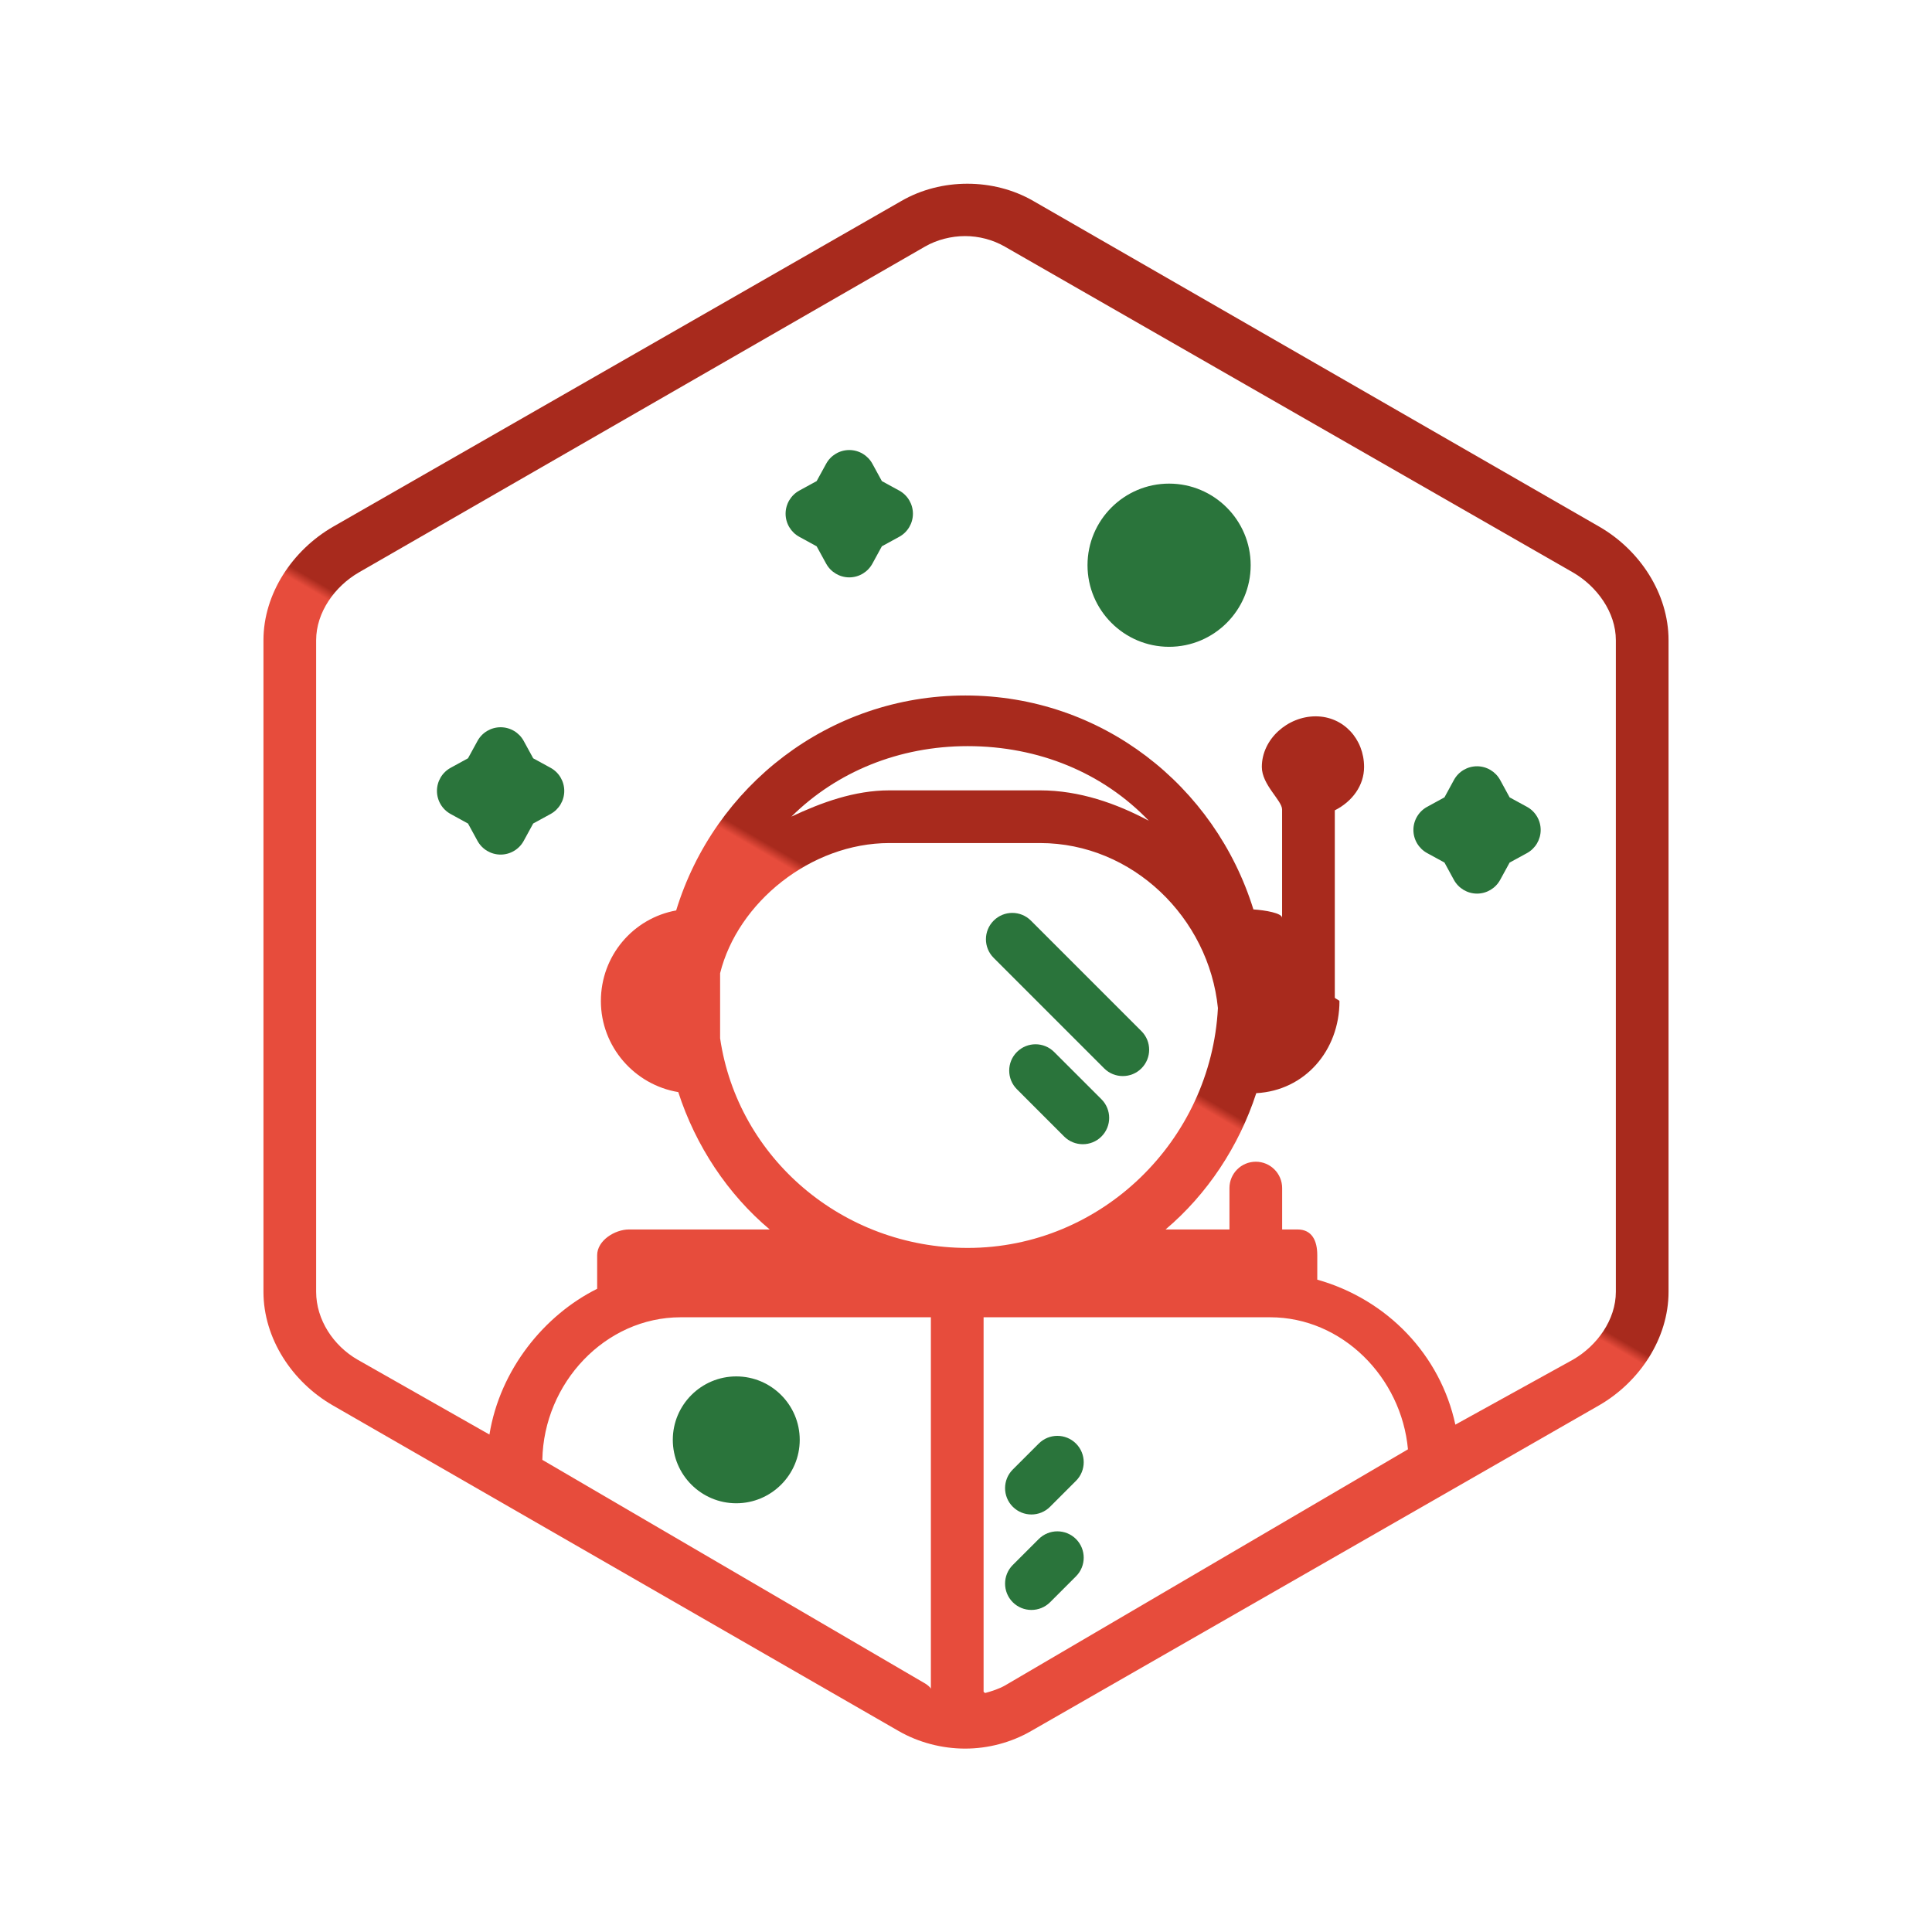
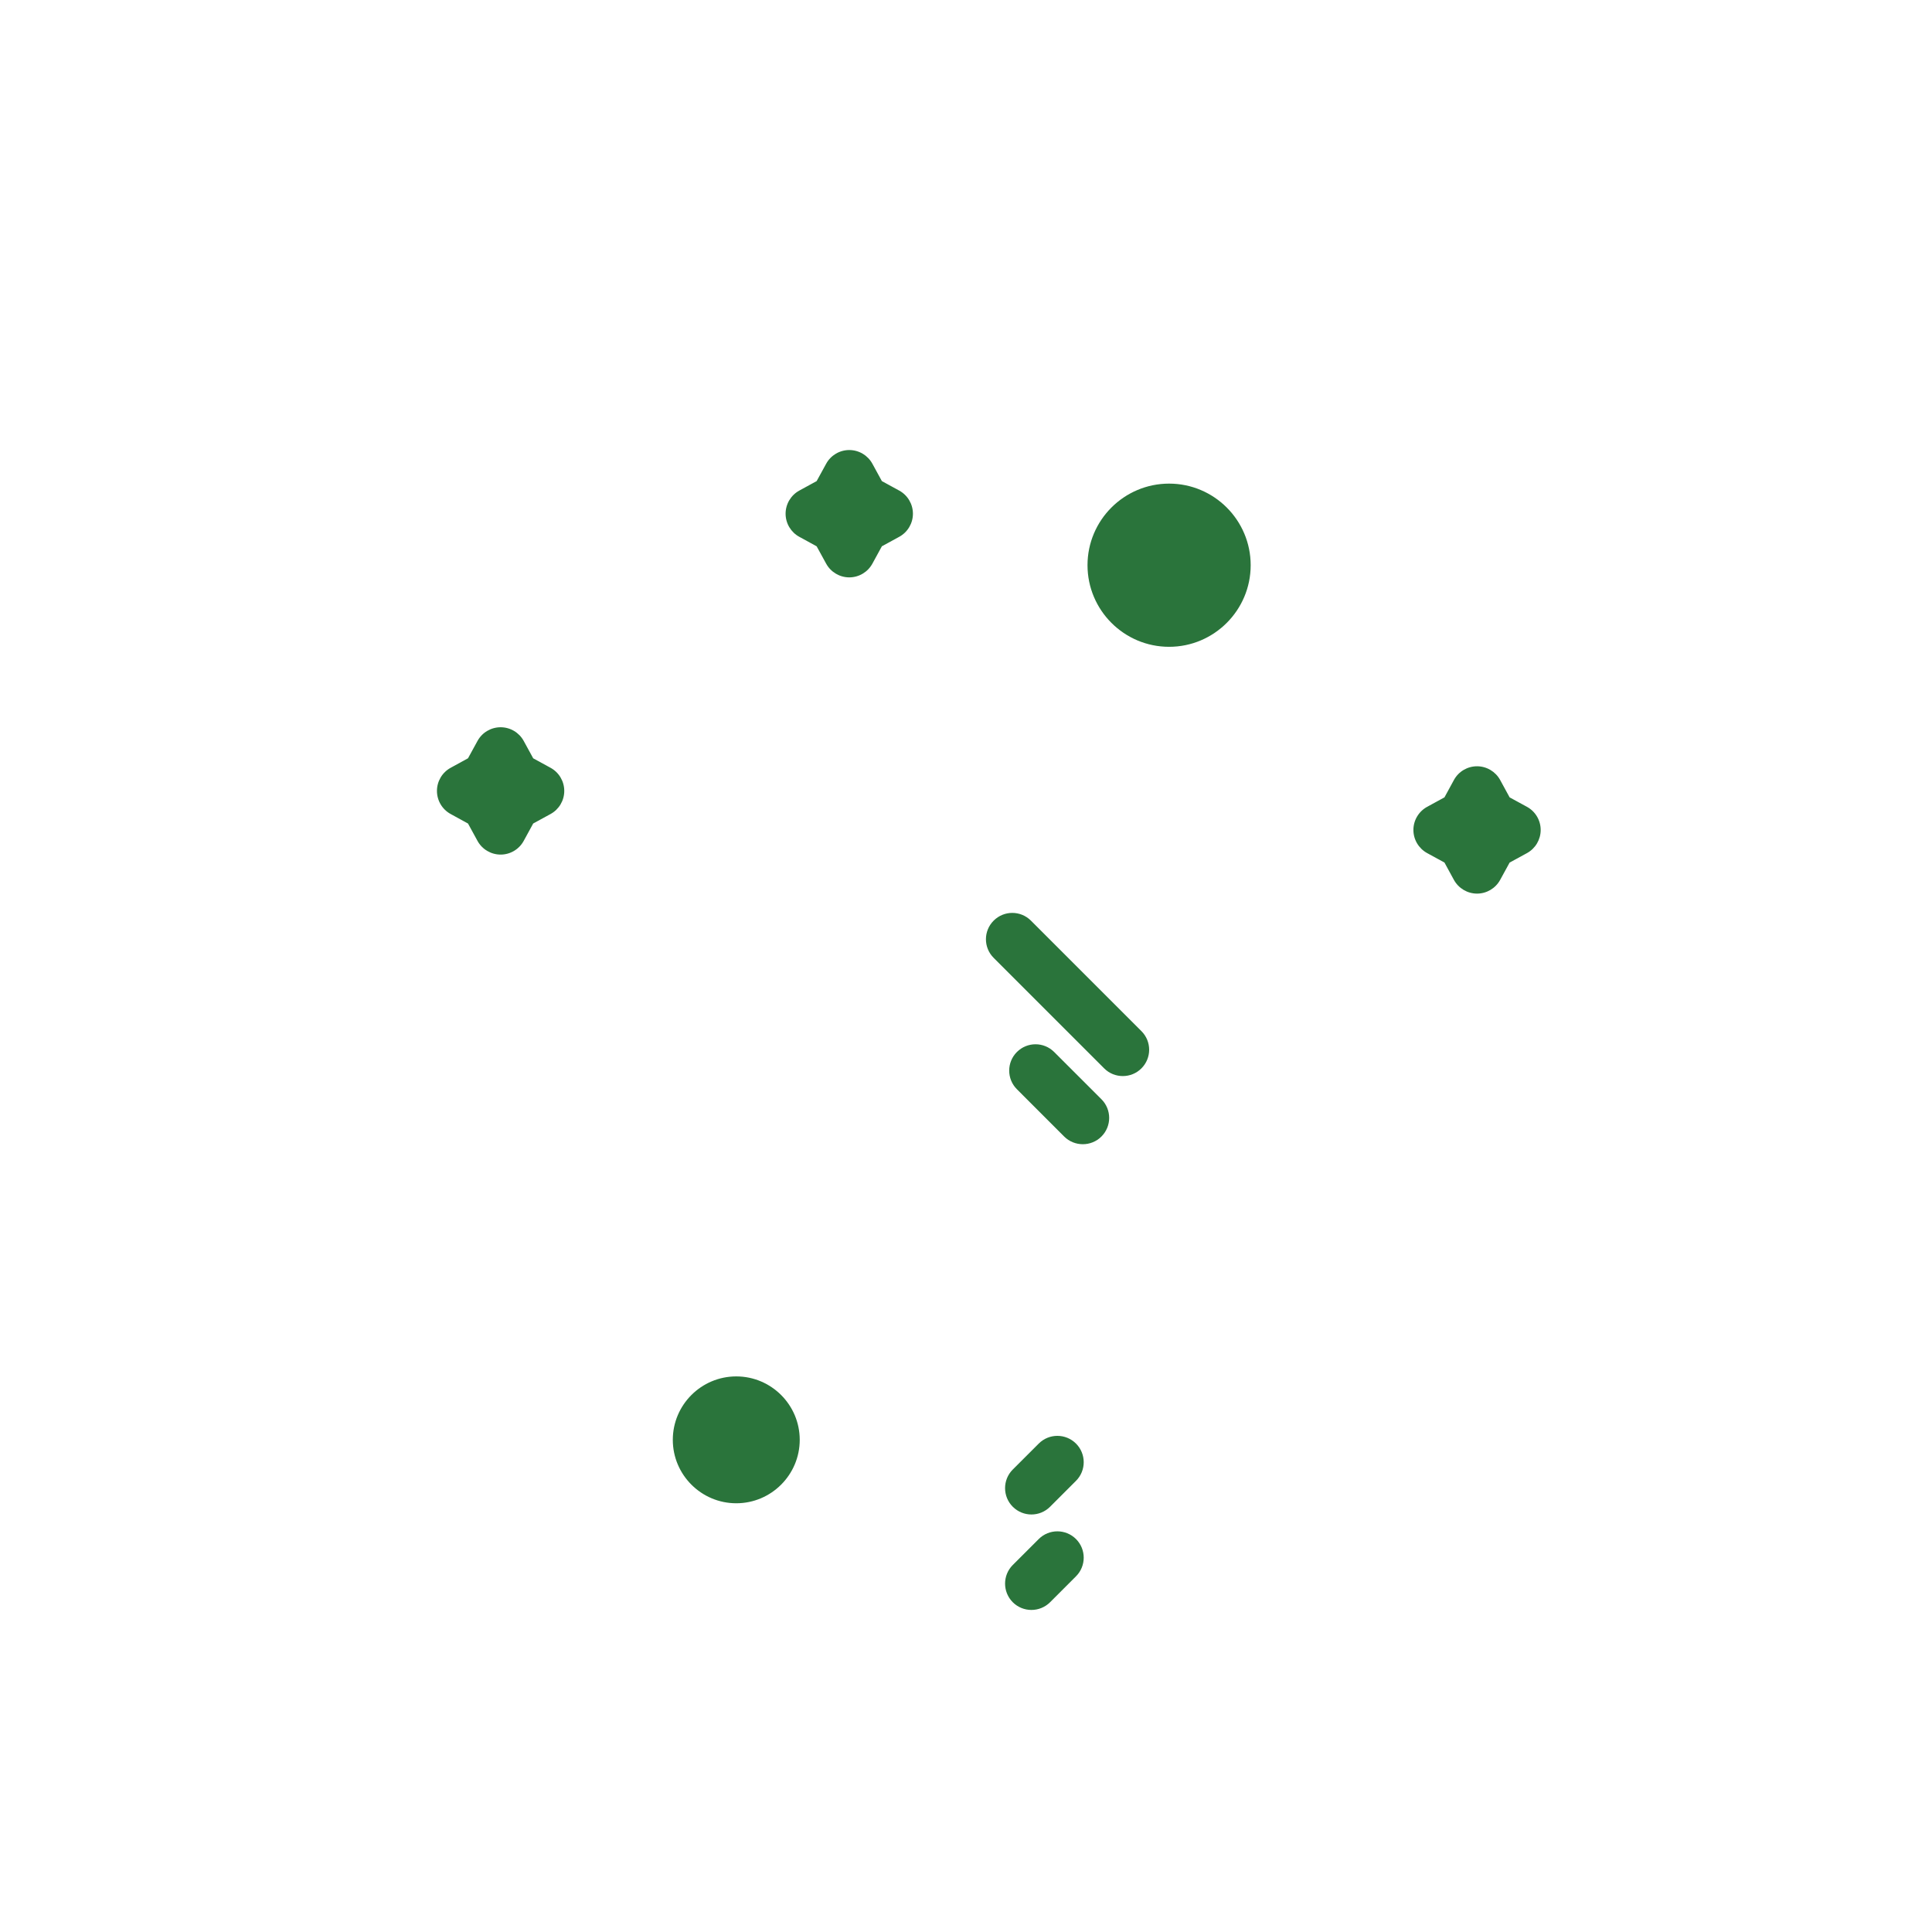
<svg xmlns="http://www.w3.org/2000/svg" xmlns:ns1="http://www.bohemiancoding.com/sketch/ns" width="66px" height="66px" viewBox="0 0 66 66" version="1.1">
  <title>set-03-04</title>
  <desc>Created with Sketch.</desc>
  <defs>
    <linearGradient x1="49.085%" y1="50%" x2="49.39%" y2="49.409%" id="linearGradient-1">
      <stop stop-color="#E74C3C" offset="0%" />
      <stop stop-color="#A82A1D" offset="100%" />
    </linearGradient>
  </defs>
  <g id="Page-1" stroke="none" stroke-width="1" fill="none" fill-rule="evenodd" ns1:type="MSPage">
    <g id="set-03-04" ns1:type="MSArtboardGroup">
      <g id="ib-ico-4" ns1:type="MSLayerGroup" transform="translate(9, 6)">
        <g id="Page-1" ns1:type="MSShapeGroup">
          <g id="ib-ico-4">
            <g id="Group">
-               <path d="M45.637,11.994 L26.299,0.865 C24.941,0.08 23.151,0.08 21.793,0.865 L2.378,11.994 C0.997,12.791 0,14.276 0,15.871 L0,38.129 C0,39.724 0.982,41.21 2.362,42.006 L21.7,53.135 C22.38,53.527 23.185,53.735 23.969,53.735 C24.755,53.735 25.544,53.527 26.223,53.135 L45.631,42.006 C47.011,41.209 48,39.723 48,38.129 L48,15.871 C48,14.276 47.018,12.791 45.637,11.994 L45.637,11.994 L45.637,11.994 Z M9.527,43.871 C9.575,41.245 11.675,39 14.254,39 L22.8,39 L22.8,51.695 C22.8,51.658 22.687,51.56 22.609,51.514 L9.527,43.871 L9.527,43.871 Z M15.6,27.247 C16.2,24.832 18.696,22.8 21.382,22.8 L26.531,22.8 C29.692,22.8 32.298,25.357 32.606,28.438 C32.37,32.954 28.631,36.631 24.057,36.631 C19.786,36.632 16.2,33.56 15.6,29.468 L15.6,27.247 L15.6,27.247 Z M18.035,21.897 C19.584,20.366 21.711,19.489 24.056,19.489 C26.489,19.489 28.684,20.405 30.246,22.039 C29.137,21.446 27.873,21 26.531,21 L21.382,21 C20.185,21 19.053,21.418 18.035,21.897 L18.035,21.897 L18.035,21.897 Z M25.337,51.576 C25.138,51.691 24.871,51.778 24.649,51.837 C24.65,51.822 24.601,51.806 24.601,51.791 L24.601,39 L34.39,39 C36.85,39 38.875,41.053 39.098,43.511 L25.337,51.576 L25.337,51.576 Z M46.2,38.129 C46.2,39.082 45.563,39.97 44.737,40.447 L40.717,42.668 C40.208,40.294 38.4,38.393 36,37.715 L36,36.878 C36,36.382 35.819,36 35.322,36 L34.8,36 L34.8,34.586 C34.8,34.089 34.397,33.686 33.9,33.686 C33.403,33.686 33,34.089 33,34.586 L33,36 L30.818,36 C32.237,34.8 33.323,33.166 33.916,31.344 C35.577,31.256 36.758,29.885 36.758,28.203 C36.758,28.162 36.599,28.117 36.599,28.076 L36.599,21.682 C37.199,21.38 37.599,20.832 37.599,20.2 C37.599,19.247 36.896,18.471 35.944,18.471 C34.99,18.471 34.106,19.246 34.106,20.2 C34.106,20.811 34.798,21.346 34.798,21.653 L34.798,25.355 C34.798,25.192 34.219,25.094 33.818,25.067 C32.507,20.839 28.633,17.759 23.981,17.759 C19.316,17.759 15.398,20.857 14.099,25.102 C12.629,25.368 11.527,26.651 11.527,28.197 C11.527,29.759 12.679,31.06 14.171,31.308 C14.764,33.145 15.865,34.8 17.294,36 L12.493,36 C11.996,36 11.4,36.382 11.4,36.879 L11.4,38.027 C9.6,38.923 8.081,40.779 7.72,43.006 L3.213,40.447 C2.388,39.971 1.8,39.083 1.8,38.129 L1.8,15.871 C1.8,14.917 2.437,14.029 3.262,13.553 L22.6,2.423 C23.006,2.189 23.5,2.065 23.969,2.065 C24.438,2.065 24.916,2.189 25.323,2.423 L44.731,13.553 C45.556,14.029 46.2,14.918 46.2,15.871 L46.2,38.129 L46.2,38.129 Z" id="Shape" fill="url(#linearGradient-1)" />
              <path d="M28.72,30.497 C28.895,30.673 29.126,30.76 29.356,30.76 C29.587,30.76 29.818,30.673 29.993,30.497 C30.345,30.146 30.345,29.576 29.993,29.225 L26.218,25.45 C25.866,25.098 25.297,25.098 24.945,25.45 C24.593,25.801 24.593,26.371 24.945,26.722 L28.72,30.497 L28.72,30.497 Z M27.012,29.938 C26.66,29.586 26.091,29.586 25.739,29.938 C25.388,30.288 25.388,30.859 25.739,31.21 L27.353,32.825 C27.529,33.001 27.76,33.088 27.991,33.088 C28.221,33.088 28.451,33.001 28.627,32.825 C28.979,32.474 28.979,31.904 28.627,31.552 L27.012,29.938 L27.012,29.938 Z M16.152,41.02 C14.957,41.02 13.984,41.992 13.984,43.187 C13.984,44.381 14.957,45.354 16.152,45.354 C17.347,45.354 18.32,44.381 18.32,43.187 C18.32,41.992 17.347,41.02 16.152,41.02 L16.152,41.02 Z M26.485,46.576 L25.598,47.462 C25.247,47.814 25.247,48.383 25.598,48.735 C25.774,48.911 26.005,48.998 26.235,48.998 C26.466,48.998 26.696,48.91 26.872,48.735 L27.758,47.849 C28.109,47.497 28.109,46.928 27.758,46.576 C27.406,46.225 26.836,46.225 26.485,46.576 L26.485,46.576 Z M26.485,43.315 L25.598,44.201 C25.247,44.552 25.247,45.122 25.598,45.473 C25.774,45.649 26.005,45.737 26.235,45.737 C26.466,45.737 26.696,45.649 26.872,45.473 L27.758,44.587 C28.109,44.236 28.109,43.666 27.758,43.315 C27.406,42.963 26.836,42.963 26.485,43.315 L26.485,43.315 Z M9.808,20.229 L9.215,19.905 L8.891,19.312 C8.734,19.024 8.431,18.844 8.102,18.844 C7.773,18.844 7.47,19.023 7.312,19.312 L6.988,19.904 L6.395,20.229 C6.106,20.387 5.927,20.69 5.927,21.019 C5.927,21.347 6.106,21.65 6.395,21.808 L6.988,22.133 L7.312,22.726 C7.47,23.014 7.773,23.194 8.102,23.194 C8.431,23.194 8.734,23.014 8.891,22.725 L9.215,22.132 L9.808,21.808 C10.097,21.65 10.276,21.347 10.276,21.019 C10.276,20.69 10.097,20.387 9.808,20.229 L9.808,20.229 Z M21.719,10.759 L21.126,10.435 L20.802,9.842 C20.644,9.554 20.341,9.374 20.012,9.374 C19.684,9.374 19.381,9.553 19.223,9.842 L18.898,10.435 L18.305,10.759 C18.017,10.917 17.837,11.22 17.837,11.549 C17.837,11.878 18.017,12.181 18.305,12.338 L18.898,12.663 L19.223,13.256 C19.381,13.544 19.684,13.724 20.012,13.724 C20.342,13.724 20.644,13.544 20.802,13.255 L21.126,12.662 L21.719,12.338 C22.007,12.181 22.187,11.878 22.187,11.549 C22.187,11.22 22.007,10.917 21.719,10.759 L21.719,10.759 Z M43.165,21.563 L42.571,21.239 L42.247,20.645 C42.089,20.357 41.785,20.177 41.458,20.177 C41.128,20.177 40.825,20.357 40.668,20.646 L40.345,21.239 L39.752,21.563 C39.464,21.721 39.284,22.024 39.284,22.352 C39.284,22.681 39.464,22.984 39.752,23.142 L40.345,23.466 L40.668,24.059 C40.827,24.347 41.129,24.527 41.458,24.527 C41.787,24.527 42.089,24.347 42.247,24.059 L42.571,23.467 L43.165,23.143 C43.452,22.985 43.632,22.682 43.632,22.353 C43.632,22.024 43.453,21.721 43.165,21.563 L43.165,21.563 Z M30.938,10.521 C29.401,10.521 28.151,11.771 28.151,13.308 C28.151,14.845 29.401,16.096 30.938,16.096 C32.475,16.096 33.725,14.845 33.725,13.308 C33.725,11.771 32.475,10.521 30.938,10.521 L30.938,10.521 Z" id="Shape" fill="#2a743b" />
            </g>
          </g>
        </g>
      </g>
    </g>
  </g>
</svg>